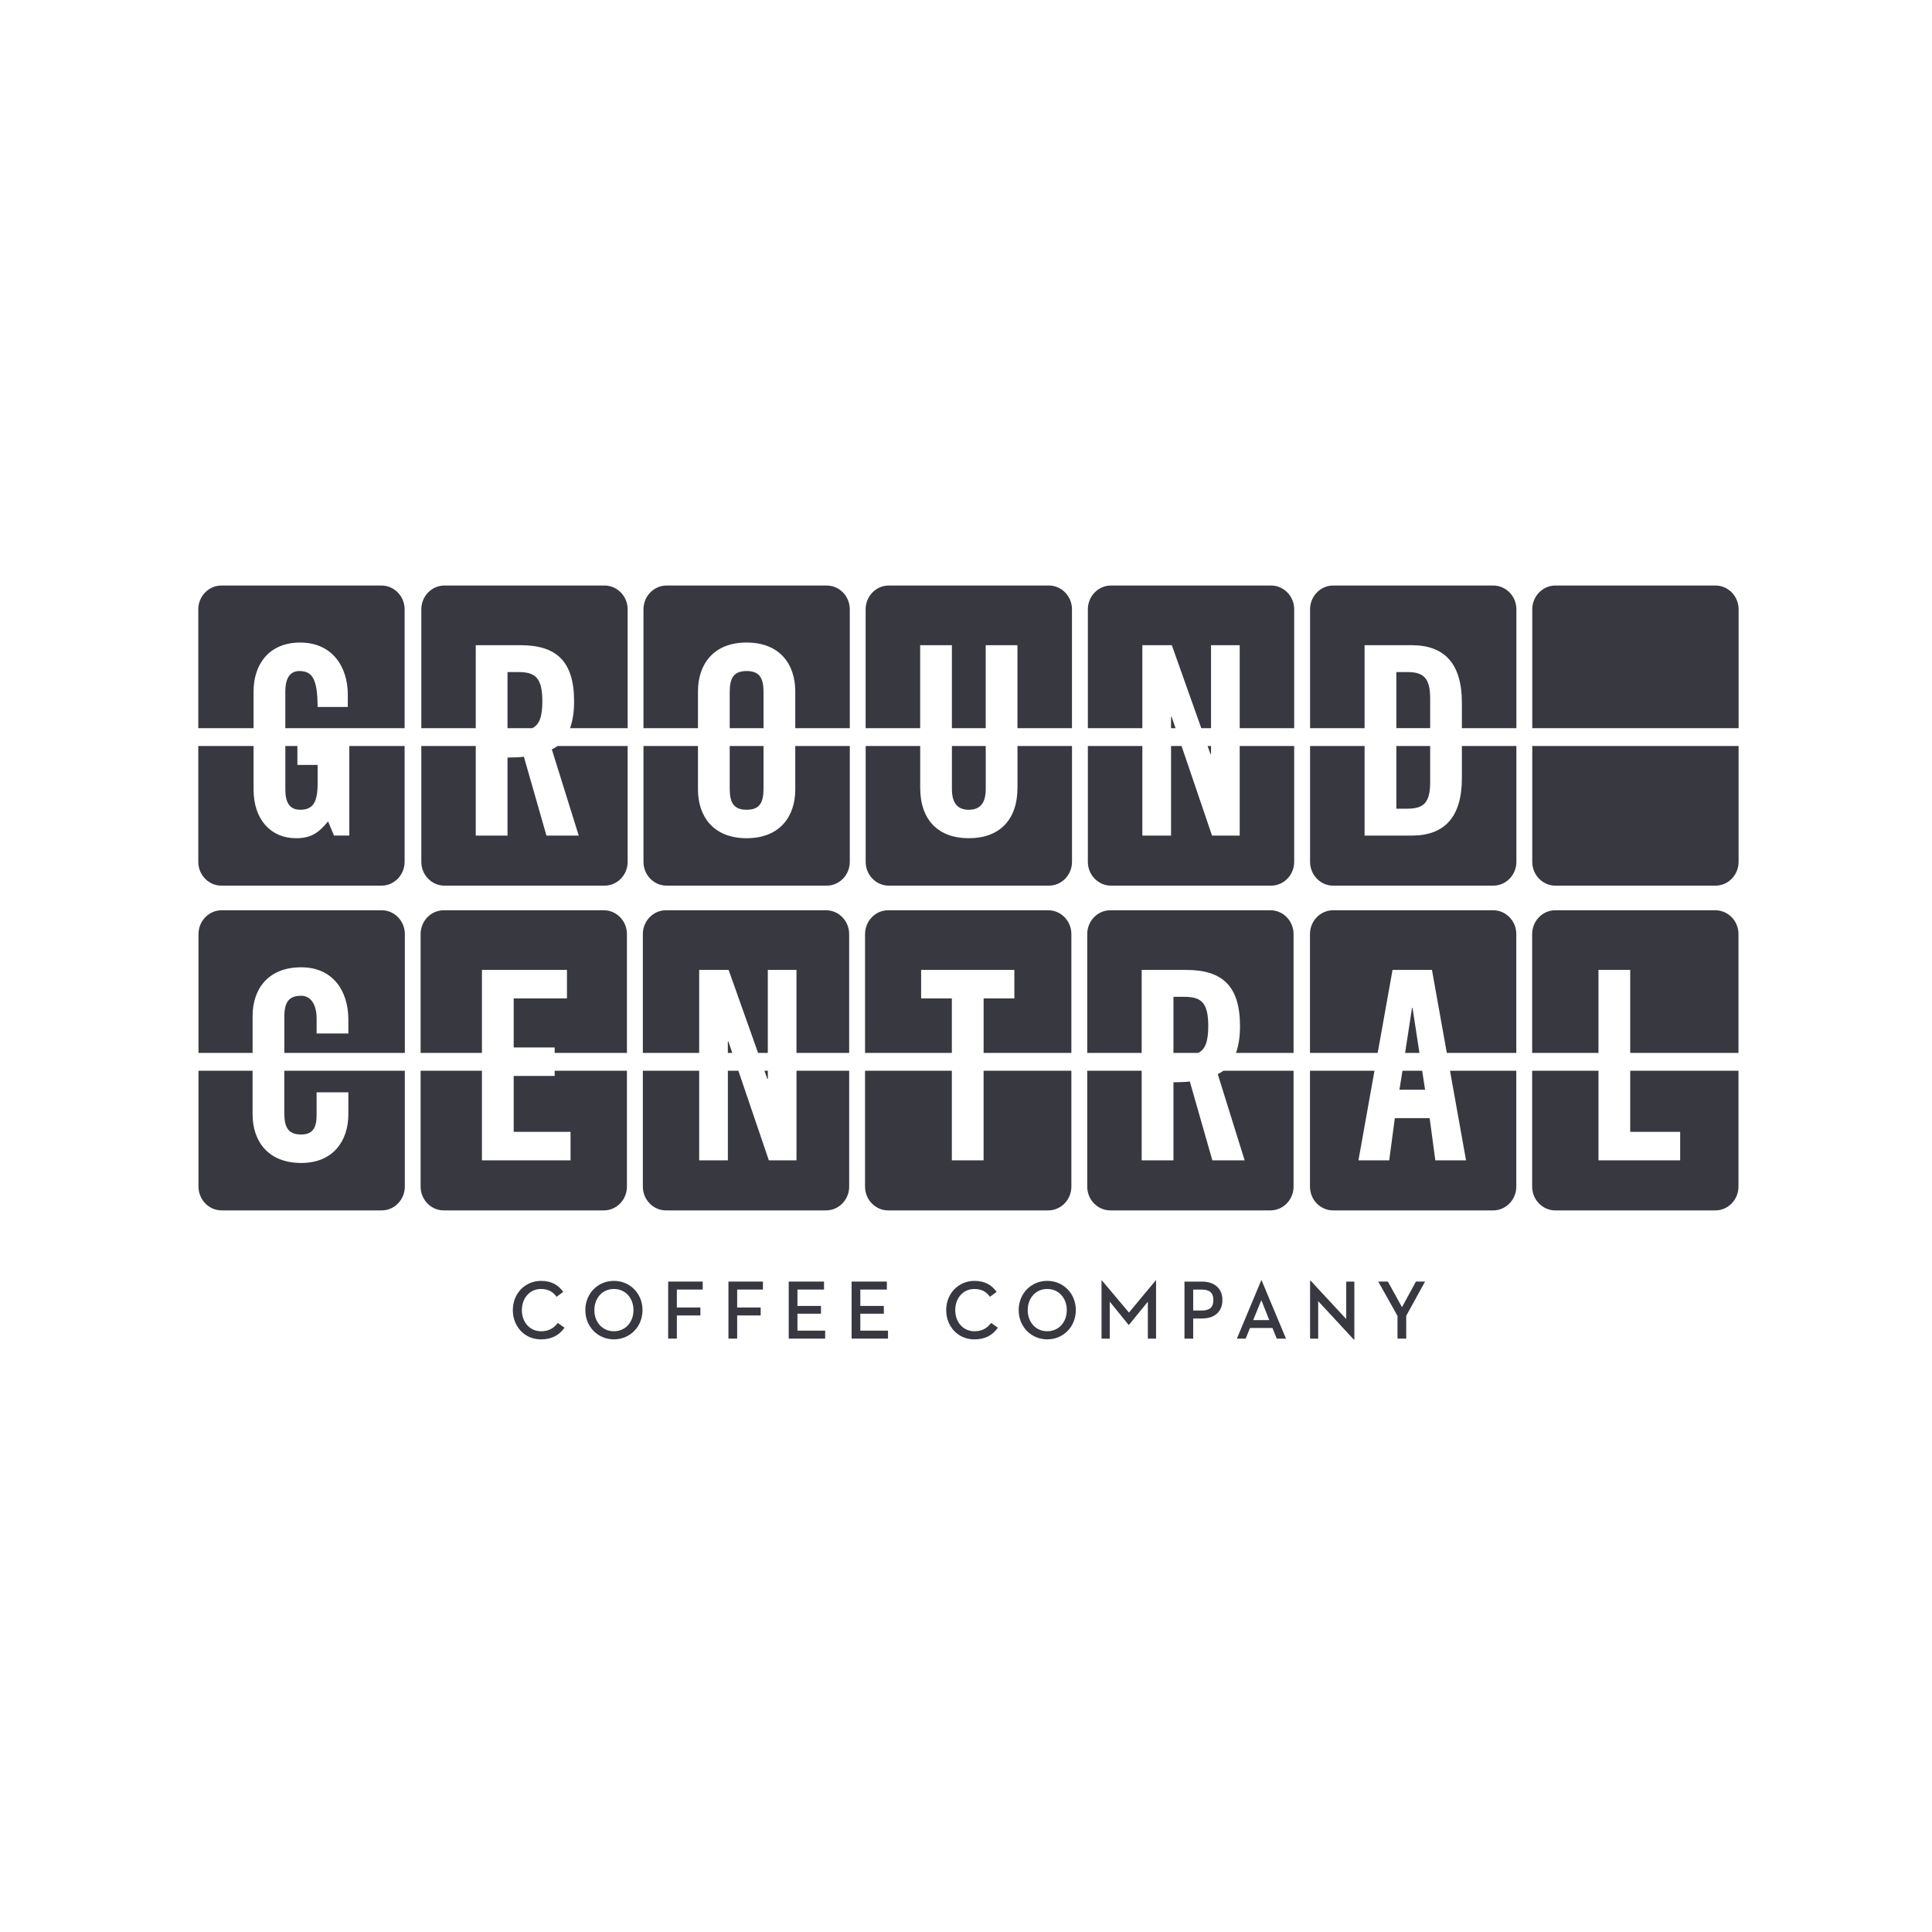
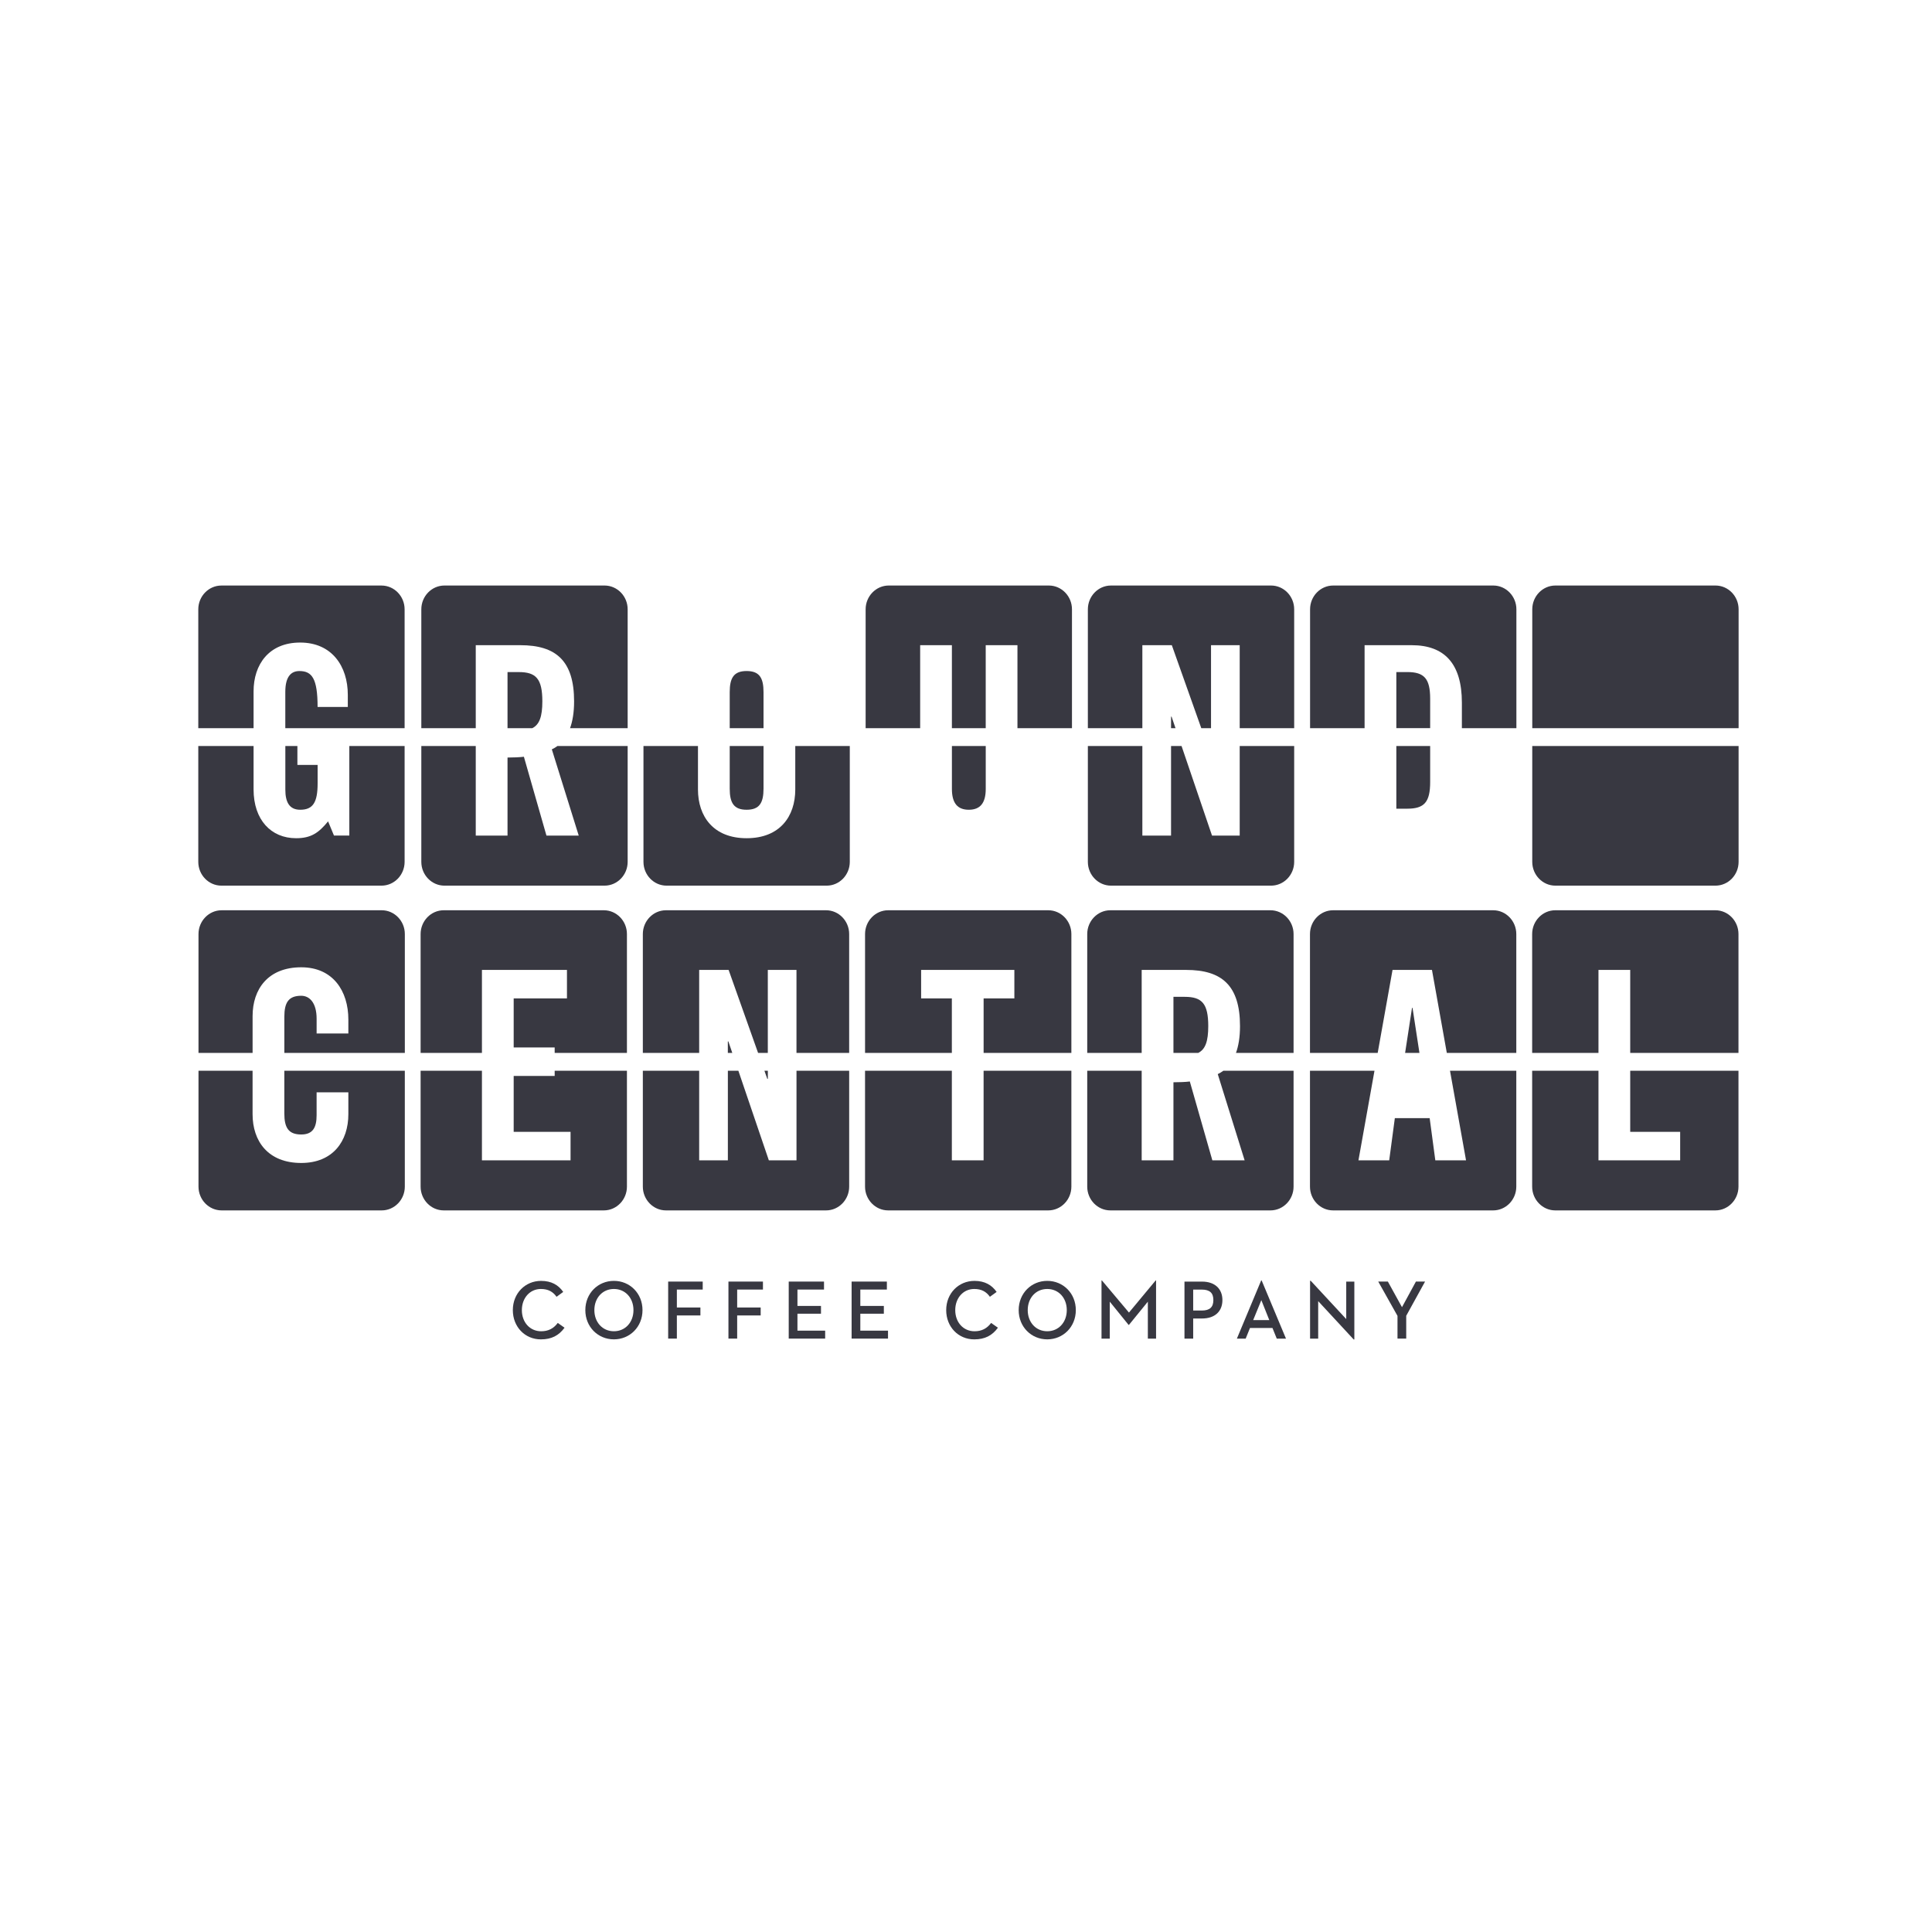
<svg xmlns="http://www.w3.org/2000/svg" width="120" height="120" viewBox="0 0 120 120" fill="none">
  <mask id="mask0" mask-type="alpha" maskUnits="userSpaceOnUse" x="0" y="0" width="120" height="120">
    <rect x="0.139" width="119.861" height="119.63" fill="#C4C4C4" />
  </mask>
  <g mask="url(#mask0)">
</g>
  <g clip-path="url(#clip0)">
    <path fill-rule="evenodd" clip-rule="evenodd" d="M31.853 81.374C31.853 80.327 32.626 79.558 33.607 79.558C34.246 79.558 34.684 79.811 34.983 80.244L34.569 80.546C34.343 80.229 34.049 80.061 33.593 80.061C32.91 80.061 32.414 80.624 32.414 81.374C32.414 82.139 32.921 82.687 33.612 82.687C34.058 82.687 34.387 82.514 34.644 82.17L35.065 82.467C34.71 82.952 34.259 83.191 33.593 83.191C32.613 83.191 31.853 82.42 31.853 81.374Z" fill="#383841" />
    <path fill-rule="evenodd" clip-rule="evenodd" d="M41.501 79.601H43.647V80.097H42.041V81.211H43.504V81.705H42.041V83.143H41.501V79.601Z" fill="#383841" />
    <path fill-rule="evenodd" clip-rule="evenodd" d="M45.245 79.601H47.388V80.097H45.787V81.211H47.247V81.705H45.787V83.143H45.245V79.601Z" fill="#383841" />
    <path fill-rule="evenodd" clip-rule="evenodd" d="M48.989 79.601H51.181V80.097H49.531V81.114H50.993V81.597H49.531V82.649H51.252V83.143H48.989V79.601Z" fill="#383841" />
    <path fill-rule="evenodd" clip-rule="evenodd" d="M52.895 79.601H55.085V80.097H53.436V81.114H54.897V81.597H53.436V82.649H55.156V83.143H52.895V79.601Z" fill="#383841" />
    <path fill-rule="evenodd" clip-rule="evenodd" d="M58.77 81.374C58.77 80.327 59.544 79.558 60.525 79.558C61.162 79.558 61.602 79.811 61.902 80.244L61.484 80.546C61.259 80.229 60.965 80.061 60.51 80.061C59.827 80.061 59.332 80.624 59.332 81.374C59.332 82.139 59.839 82.687 60.529 82.687C60.975 82.687 61.304 82.514 61.56 82.17L61.983 82.467C61.627 82.952 61.178 83.191 60.51 83.191C59.53 83.191 58.77 82.42 58.77 81.374Z" fill="#383841" />
    <path fill-rule="evenodd" clip-rule="evenodd" d="M68.417 79.531H68.442L70.122 81.526L71.78 79.531H71.805V83.144H71.295V80.849L70.122 82.29H70.097L68.93 80.849V83.144H68.417V79.531Z" fill="#383841" />
    <path fill-rule="evenodd" clip-rule="evenodd" d="M81.875 80.816V83.144H81.371V79.551H81.411L83.617 81.93V79.603H84.121V83.198H84.081L81.875 80.816Z" fill="#383841" />
    <path fill-rule="evenodd" clip-rule="evenodd" d="M85.605 79.601H86.203L87.08 81.191L87.945 79.601H88.513L87.343 81.726V83.143H86.801V81.732L85.605 79.601Z" fill="#383841" />
    <path fill-rule="evenodd" clip-rule="evenodd" d="M38.131 82.686C37.419 82.686 36.917 82.123 36.917 81.374C36.917 80.623 37.419 80.061 38.131 80.061C38.844 80.061 39.346 80.623 39.346 81.374C39.346 82.123 38.844 82.686 38.131 82.686ZM38.131 79.557C37.145 79.557 36.356 80.326 36.356 81.374C36.356 82.419 37.145 83.19 38.131 83.19C39.117 83.19 39.907 82.419 39.907 81.374C39.907 80.326 39.117 79.557 38.131 79.557Z" fill="#383841" />
    <path fill-rule="evenodd" clip-rule="evenodd" d="M65.046 82.686C64.333 82.686 63.834 82.123 63.834 81.374C63.834 80.623 64.333 80.061 65.046 80.061C65.759 80.061 66.26 80.623 66.26 81.374C66.26 82.123 65.759 82.686 65.046 82.686ZM65.046 79.557C64.061 79.557 63.272 80.326 63.272 81.374C63.272 82.419 64.061 83.19 65.046 83.19C66.031 83.19 66.821 82.419 66.821 81.374C66.821 80.326 66.031 79.557 65.046 79.557Z" fill="#383841" />
    <path fill-rule="evenodd" clip-rule="evenodd" d="M74.643 81.4H74.111V80.099H74.643C75.147 80.099 75.364 80.311 75.364 80.749C75.364 81.183 75.151 81.4 74.643 81.4ZM74.662 79.603H73.57V83.144H74.111V81.894H74.662C75.46 81.894 75.926 81.452 75.926 80.749C75.926 80.061 75.466 79.603 74.662 79.603Z" fill="#383841" />
    <path fill-rule="evenodd" clip-rule="evenodd" d="M77.837 81.993L78.344 80.755L78.838 81.993H77.837ZM78.363 79.531H78.334L76.825 83.145H77.371L77.639 82.483H79.035L79.302 83.145H79.875L78.363 79.531Z" fill="#383841" />
    <path fill-rule="evenodd" clip-rule="evenodd" d="M107.988 45.228V37.845C107.988 37.032 107.343 36.368 106.554 36.368H96.606C95.817 36.368 95.172 37.032 95.172 37.845V45.228H107.988Z" fill="#383841" />
    <path fill-rule="evenodd" clip-rule="evenodd" d="M95.171 46.335V53.532C95.171 54.345 95.817 55.009 96.605 55.009H106.553C107.342 55.009 107.987 54.345 107.987 53.532V46.335H95.171Z" fill="#383841" />
    <path fill-rule="evenodd" clip-rule="evenodd" d="M47.424 45.228V42.989C47.424 42.105 47.17 41.679 46.373 41.679C45.579 41.679 45.324 42.105 45.324 42.989V45.228" fill="#383841" />
-     <path fill-rule="evenodd" clip-rule="evenodd" d="M51.348 36.368H41.4C40.611 36.368 39.967 37.032 39.967 37.845V45.228H43.352V42.941C43.352 41.27 44.307 39.909 46.373 39.909C48.443 39.909 49.396 41.27 49.396 42.941V45.228H52.782V37.845C52.782 37.032 52.137 36.368 51.348 36.368Z" fill="#383841" />
    <path fill-rule="evenodd" clip-rule="evenodd" d="M60.175 50.295C60.891 50.295 61.226 49.868 61.226 49.001V46.335H59.125V49.001C59.125 49.868 59.46 50.295 60.175 50.295Z" fill="#383841" />
-     <path fill-rule="evenodd" clip-rule="evenodd" d="M63.198 46.335V48.92C63.198 50.951 62.053 52.063 60.176 52.063C58.299 52.063 57.155 50.951 57.155 48.92V46.335H53.768V53.532C53.768 54.345 54.414 55.009 55.202 55.009H65.15C65.938 55.009 66.584 54.345 66.584 53.532V46.335H63.198Z" fill="#383841" />
-     <path fill-rule="evenodd" clip-rule="evenodd" d="M75.219 46.839V46.335H75.006L75.186 46.839H75.219Z" fill="#383841" />
    <path fill-rule="evenodd" clip-rule="evenodd" d="M77 46.335V51.9H75.281L73.388 46.335H72.736V51.9H70.954V46.335H67.569V53.532C67.569 54.345 68.214 55.009 69.003 55.009H78.95C79.739 55.009 80.384 54.345 80.384 53.532V46.335H77Z" fill="#383841" />
    <path fill-rule="evenodd" clip-rule="evenodd" d="M88.83 45.227V43.399C88.83 42.154 88.464 41.743 87.413 41.743H86.729V45.227" fill="#383841" />
    <path fill-rule="evenodd" clip-rule="evenodd" d="M92.752 36.368H82.805C82.015 36.368 81.371 37.032 81.371 37.845V45.228H84.757V40.074H87.684C89.72 40.074 90.8 41.221 90.8 43.646V45.228H94.186V37.845C94.186 37.032 93.541 36.368 92.752 36.368Z" fill="#383841" />
    <path fill-rule="evenodd" clip-rule="evenodd" d="M17.723 46.335V49.05C17.723 49.803 17.962 50.295 18.646 50.295C19.441 50.295 19.728 49.837 19.728 48.657V47.511H18.472V46.335H17.723Z" fill="#383841" />
    <path fill-rule="evenodd" clip-rule="evenodd" d="M21.697 46.335V51.899H20.744L20.378 51.016C19.79 51.736 19.313 52.063 18.39 52.063C16.831 52.063 15.75 50.918 15.75 49.034V46.335H12.316V53.532C12.316 54.345 12.961 55.009 13.75 55.009H23.697C24.486 55.009 25.131 54.345 25.131 53.532V46.335H21.697Z" fill="#383841" />
    <path fill-rule="evenodd" clip-rule="evenodd" d="M23.697 36.369H13.75C12.961 36.369 12.316 37.033 12.316 37.846V45.229H15.75V42.942C15.75 41.271 16.704 39.91 18.644 39.91C20.617 39.91 21.603 41.386 21.603 43.155V43.909H19.726C19.726 42.139 19.376 41.68 18.596 41.68C18.119 41.68 17.721 41.975 17.721 42.974V45.229H25.131V37.846C25.131 37.033 24.486 36.369 23.697 36.369Z" fill="#383841" />
-     <path fill-rule="evenodd" clip-rule="evenodd" d="M49.396 46.335V49.034C49.396 50.705 48.443 52.063 46.373 52.063C44.307 52.063 43.352 50.705 43.352 49.034V46.335H39.967V53.532C39.967 54.345 40.611 55.009 41.4 55.009H51.348C52.137 55.009 52.782 54.345 52.782 53.532V46.335H49.396Z" fill="#383841" />
+     <path fill-rule="evenodd" clip-rule="evenodd" d="M49.396 46.335V49.034C49.396 50.705 48.443 52.063 46.373 52.063C44.307 52.063 43.352 50.705 43.352 49.034V46.335H39.967V53.532C39.967 54.345 40.611 55.009 41.4 55.009H51.348C52.137 55.009 52.782 54.345 52.782 53.532V46.335Z" fill="#383841" />
    <path fill-rule="evenodd" clip-rule="evenodd" d="M65.148 36.368H55.2C54.411 36.368 53.766 37.032 53.766 37.845V45.228H57.153V40.074H59.124V45.228H61.225V40.074H63.196V45.228H66.582V37.845C66.582 37.032 65.936 36.368 65.148 36.368Z" fill="#383841" />
    <path fill-rule="evenodd" clip-rule="evenodd" d="M78.95 36.368H69.002C68.214 36.368 67.569 37.032 67.569 37.845V45.228H70.954V40.074H72.784L74.614 45.228H75.219V40.074H77V45.228H80.384V37.845C80.384 37.032 79.739 36.368 78.95 36.368Z" fill="#383841" />
    <path fill-rule="evenodd" clip-rule="evenodd" d="M72.736 44.513V45.228H73.013L72.769 44.513H72.736Z" fill="#383841" />
-     <path fill-rule="evenodd" clip-rule="evenodd" d="M90.8 46.335V48.33C90.8 50.754 89.72 51.9 87.684 51.9H84.757V46.335H81.371V53.532C81.371 54.345 82.015 55.009 82.804 55.009H92.752C93.541 55.009 94.186 54.345 94.186 53.532V46.335H90.8Z" fill="#383841" />
    <path fill-rule="evenodd" clip-rule="evenodd" d="M45.324 46.335V48.984C45.324 49.868 45.579 50.295 46.373 50.295C47.17 50.295 47.424 49.868 47.424 48.984V46.335" fill="#383841" />
    <path fill-rule="evenodd" clip-rule="evenodd" d="M34.625 46.335C34.51 46.421 34.392 46.49 34.275 46.544L35.946 51.9H33.941L32.54 47.003C32.285 47.036 31.873 47.052 31.523 47.052V51.9H29.55V46.335H26.169V53.532C26.169 54.345 26.814 55.009 27.603 55.009H37.551C38.34 55.009 38.985 54.345 38.985 53.532V46.335H34.625Z" fill="#383841" />
    <path fill-rule="evenodd" clip-rule="evenodd" d="M37.551 36.368H27.603C26.814 36.368 26.169 37.032 26.169 37.845V45.228H29.55V40.074H32.318C34.529 40.074 35.658 41.039 35.658 43.562C35.658 44.259 35.562 44.802 35.407 45.228H38.985V37.845C38.985 37.032 38.34 36.368 37.551 36.368Z" fill="#383841" />
    <path fill-rule="evenodd" clip-rule="evenodd" d="M33.686 43.562C33.686 42.154 33.289 41.744 32.222 41.744H31.523V45.228H33.062C33.505 45.005 33.686 44.51 33.686 43.562Z" fill="#383841" />
    <path fill-rule="evenodd" clip-rule="evenodd" d="M86.729 46.335V50.229H87.412C88.463 50.229 88.83 49.821 88.83 48.575V46.335" fill="#383841" />
    <path fill-rule="evenodd" clip-rule="evenodd" d="M34.452 66.505V66.83H31.906V70.301H35.438V72.07H29.934V66.505H26.125V73.703C26.125 74.516 26.77 75.18 27.558 75.18H37.507C38.295 75.18 38.94 74.516 38.94 73.703V66.505H34.452Z" fill="#383841" />
    <path fill-rule="evenodd" clip-rule="evenodd" d="M65.111 56.538H55.163C54.375 56.538 53.73 57.203 53.73 58.015V65.398H59.121V62.013H57.213V60.244H63.004V62.013H61.094V65.398H66.545V58.015C66.545 57.203 65.9 56.538 65.111 56.538Z" fill="#383841" />
    <path fill-rule="evenodd" clip-rule="evenodd" d="M92.747 56.538H82.799C82.01 56.538 81.365 57.203 81.365 58.015V65.398H85.571L86.493 60.244H88.942L89.864 65.398H94.18V58.015C94.18 57.203 93.535 56.538 92.747 56.538Z" fill="#383841" />
    <path fill-rule="evenodd" clip-rule="evenodd" d="M101.256 66.505V70.301H104.358V72.07H99.284V66.505H95.165V73.703C95.165 74.516 95.81 75.18 96.599 75.18H106.547C107.335 75.18 107.98 74.516 107.98 73.703V66.505H101.256Z" fill="#383841" />
    <path fill-rule="evenodd" clip-rule="evenodd" d="M47.692 67.01V66.505H47.479L47.659 67.01H47.692Z" fill="#383841" />
    <path fill-rule="evenodd" clip-rule="evenodd" d="M49.472 66.505V72.07H47.754L45.861 66.505H45.209V72.07H43.427V66.505H39.928V73.703C39.928 74.516 40.574 75.18 41.362 75.18H51.311C52.099 75.18 52.744 74.516 52.744 73.703V66.505H49.472Z" fill="#383841" />
    <path fill-rule="evenodd" clip-rule="evenodd" d="M17.66 66.505V69.155C17.66 70.039 17.915 70.465 18.71 70.465C19.426 70.465 19.665 70.039 19.665 69.269V67.845H21.637V69.204C21.637 70.874 20.683 72.234 18.71 72.234C16.642 72.234 15.688 70.874 15.688 69.204V66.505H12.329V73.703C12.329 74.516 12.974 75.18 13.763 75.18H23.71C24.499 75.18 25.144 74.516 25.144 73.703V66.505H17.66Z" fill="#383841" />
    <path fill-rule="evenodd" clip-rule="evenodd" d="M23.711 56.538H13.763C12.975 56.538 12.329 57.203 12.329 58.015V65.398H15.689V63.111C15.689 61.441 16.643 60.08 18.711 60.08C20.683 60.08 21.637 61.555 21.637 63.325V64.192H19.666V63.275C19.666 62.275 19.22 61.849 18.711 61.849C17.916 61.849 17.661 62.275 17.661 63.159V65.398H25.145V58.015C25.145 57.203 24.5 56.538 23.711 56.538Z" fill="#383841" />
    <path fill-rule="evenodd" clip-rule="evenodd" d="M37.507 56.538H27.558C26.77 56.538 26.125 57.203 26.125 58.015V65.398H29.934V60.244H35.215V62.013H31.906V65.06H34.452V65.398H38.94V58.015C38.94 57.203 38.295 56.538 37.507 56.538Z" fill="#383841" />
    <path fill-rule="evenodd" clip-rule="evenodd" d="M61.093 66.505V72.07H59.121V66.505H53.729V73.703C53.729 74.516 54.374 75.18 55.163 75.18H65.111C65.899 75.18 66.545 74.516 66.545 73.703V66.505H61.093Z" fill="#383841" />
    <path fill-rule="evenodd" clip-rule="evenodd" d="M90.062 66.505L91.058 72.07H89.15L88.799 69.449H86.636L86.286 72.07H84.376L85.372 66.505H81.365V73.703C81.365 74.516 82.009 75.18 82.798 75.18H92.746C93.534 75.18 94.18 74.516 94.18 73.703V66.505H90.062Z" fill="#383841" />
    <path fill-rule="evenodd" clip-rule="evenodd" d="M106.547 56.538H96.599C95.811 56.538 95.165 57.203 95.165 58.015V65.398H99.284V60.244H101.256V65.398H107.98V58.015C107.98 57.203 107.335 56.538 106.547 56.538Z" fill="#383841" />
    <path fill-rule="evenodd" clip-rule="evenodd" d="M45.207 64.684V65.398H45.484L45.24 64.684H45.207Z" fill="#383841" />
    <path fill-rule="evenodd" clip-rule="evenodd" d="M51.31 56.538H41.362C40.573 56.538 39.928 57.203 39.928 58.015V65.398H43.427V60.244H45.256L47.086 65.398H47.69V60.244H49.471V65.398H52.743V58.015C52.743 57.203 52.098 56.538 51.31 56.538Z" fill="#383841" />
    <path fill-rule="evenodd" clip-rule="evenodd" d="M75.986 66.505C75.871 66.591 75.753 66.66 75.637 66.715L77.306 72.07H75.301L73.902 67.173C73.646 67.207 73.234 67.222 72.885 67.222V72.07H70.912V66.505H67.53V73.703C67.53 74.516 68.175 75.18 68.964 75.18H78.912C79.7 75.18 80.346 74.516 80.346 73.703V66.505H75.986Z" fill="#383841" />
    <path fill-rule="evenodd" clip-rule="evenodd" d="M78.912 56.538H68.964C68.175 56.538 67.53 57.203 67.53 58.015V65.398H70.912V60.244H73.679C75.89 60.244 77.019 61.21 77.019 63.733C77.019 64.429 76.923 64.972 76.769 65.398H80.346V58.015C80.346 57.203 79.7 56.538 78.912 56.538Z" fill="#383841" />
    <path fill-rule="evenodd" clip-rule="evenodd" d="M75.047 63.734C75.047 62.325 74.65 61.915 73.584 61.915H72.885V65.399H74.423C74.866 65.176 75.047 64.681 75.047 63.734Z" fill="#383841" />
-     <path fill-rule="evenodd" clip-rule="evenodd" d="M87.111 66.505L86.922 67.682H88.514L88.334 66.505H87.111Z" fill="#383841" />
    <path fill-rule="evenodd" clip-rule="evenodd" d="M88.164 65.398L87.735 62.602H87.703L87.274 65.398H88.164Z" fill="#383841" />
  </g>
  <defs>
    <clipPath id="clip0">
      <rect width="95.888" height="47.852" fill="white" transform="translate(12.127 35.889)" />
    </clipPath>
  </defs>
</svg>